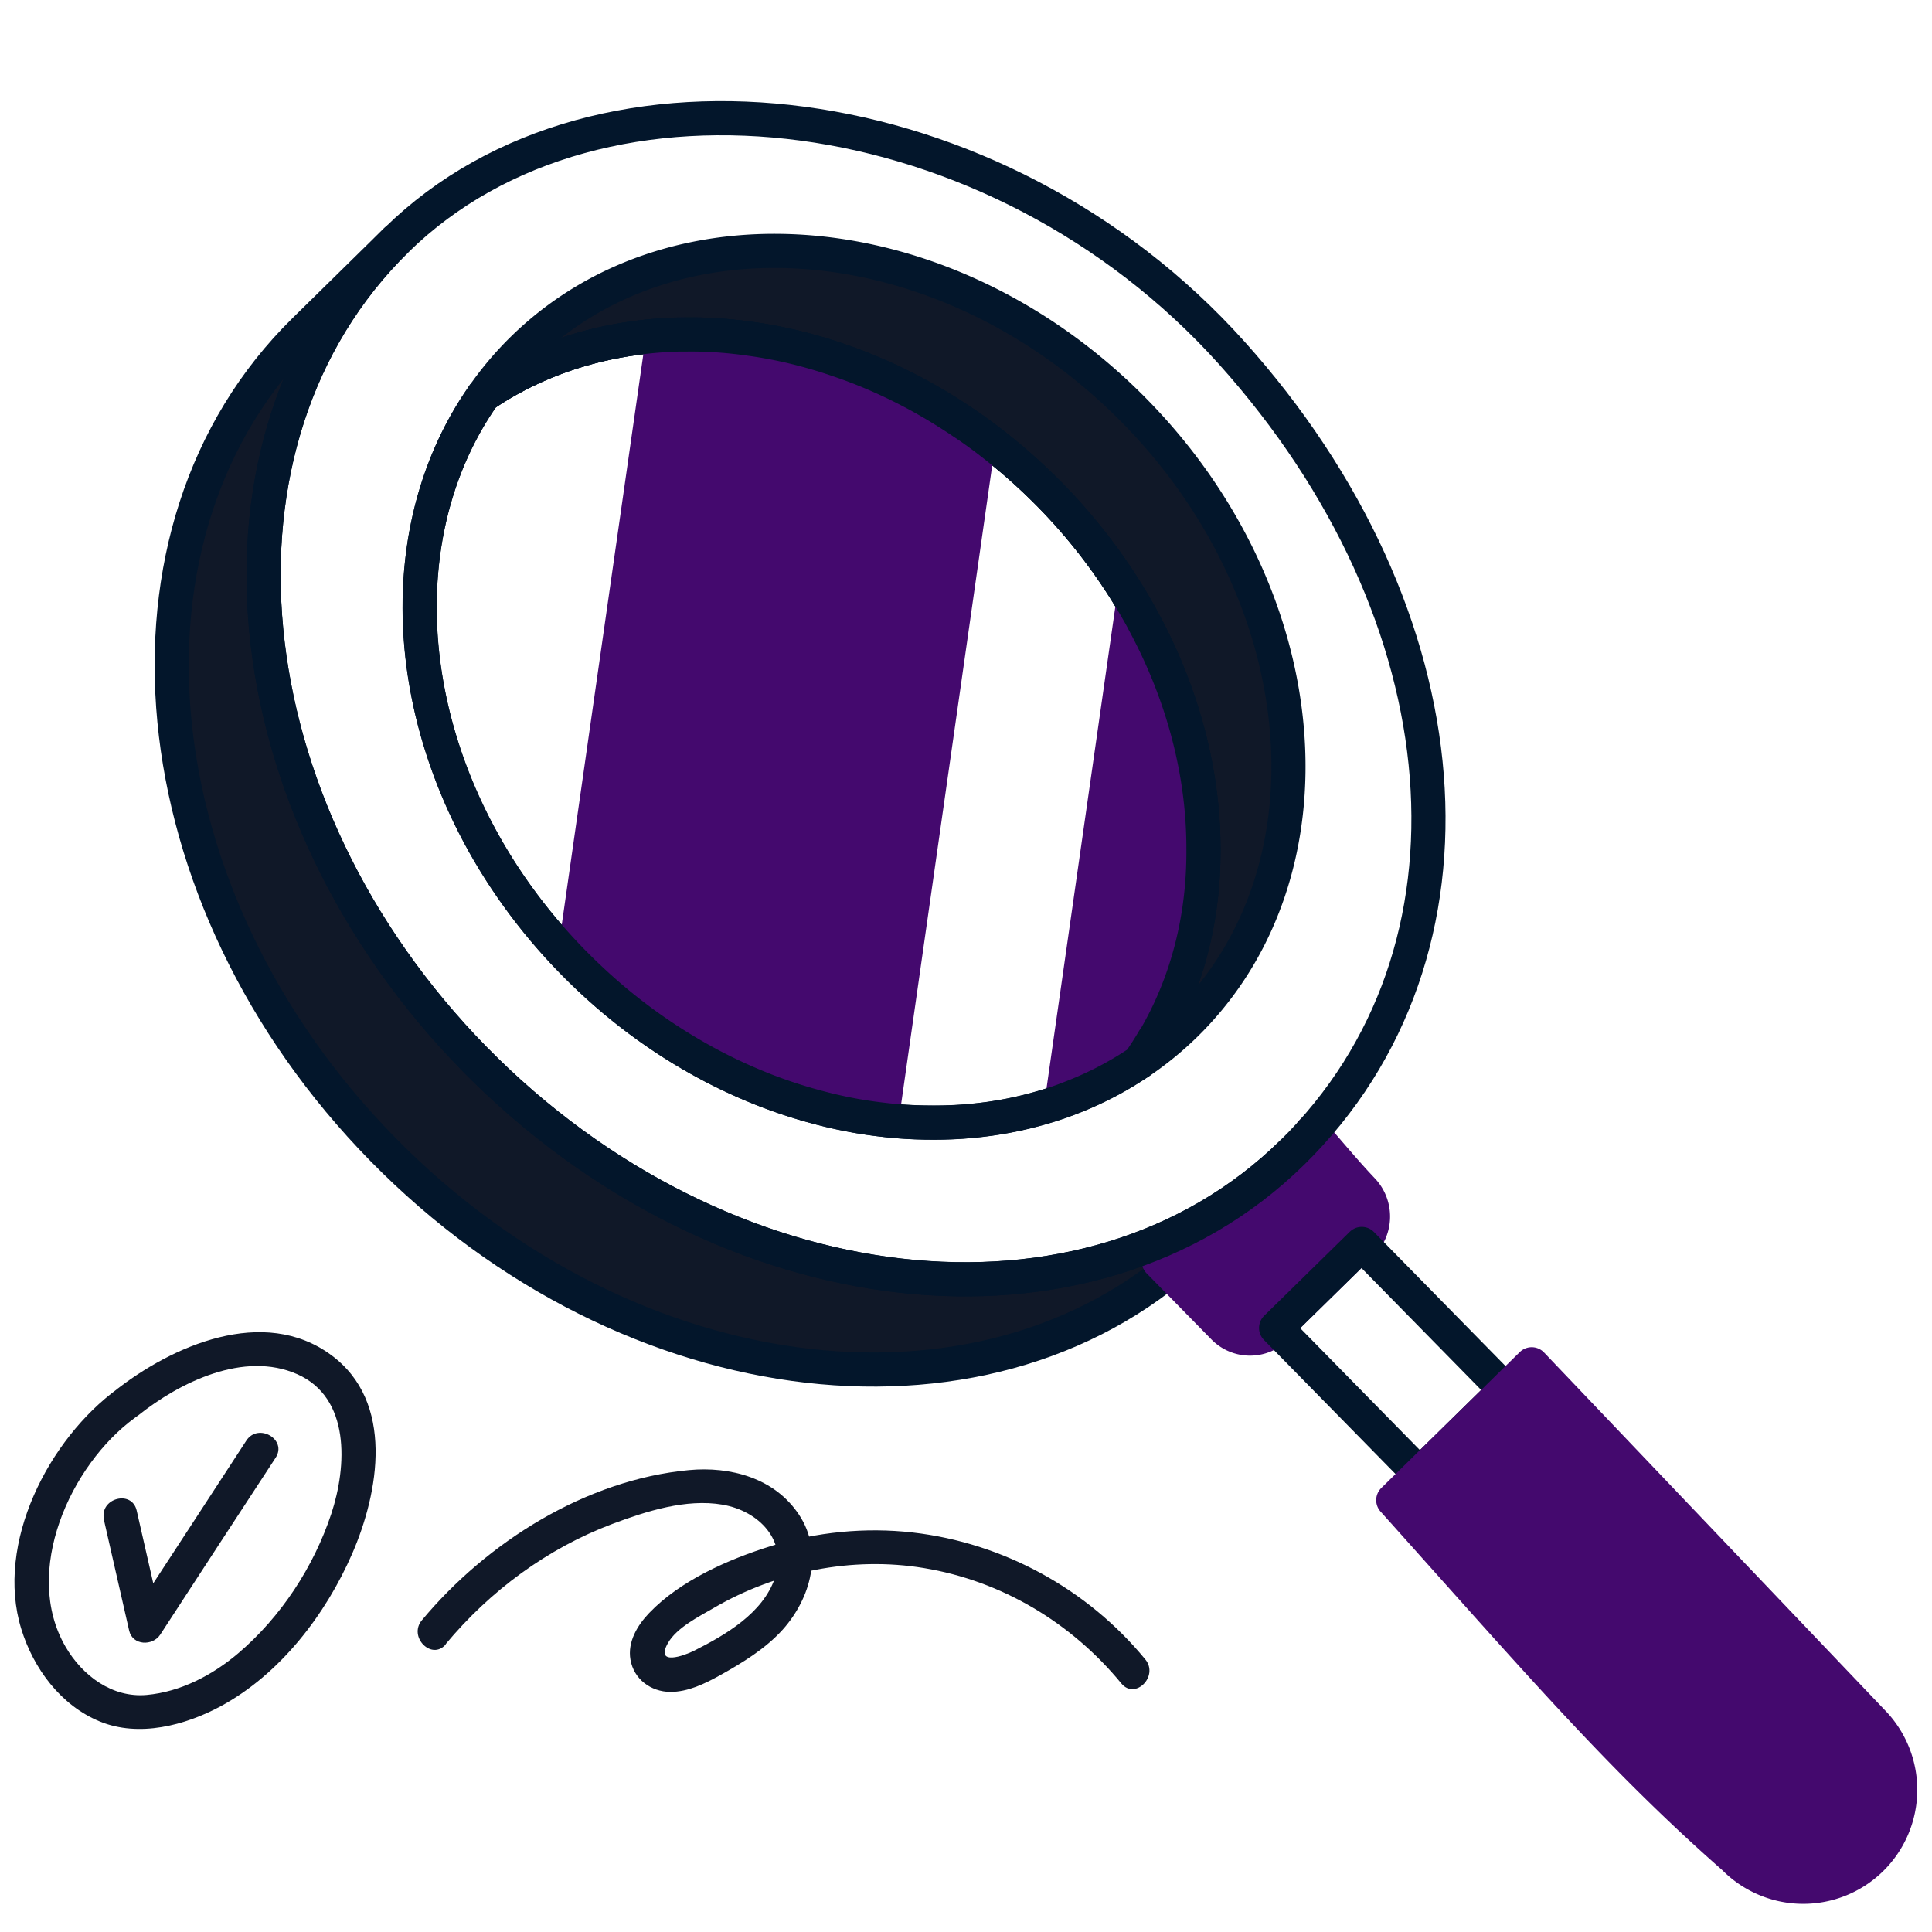
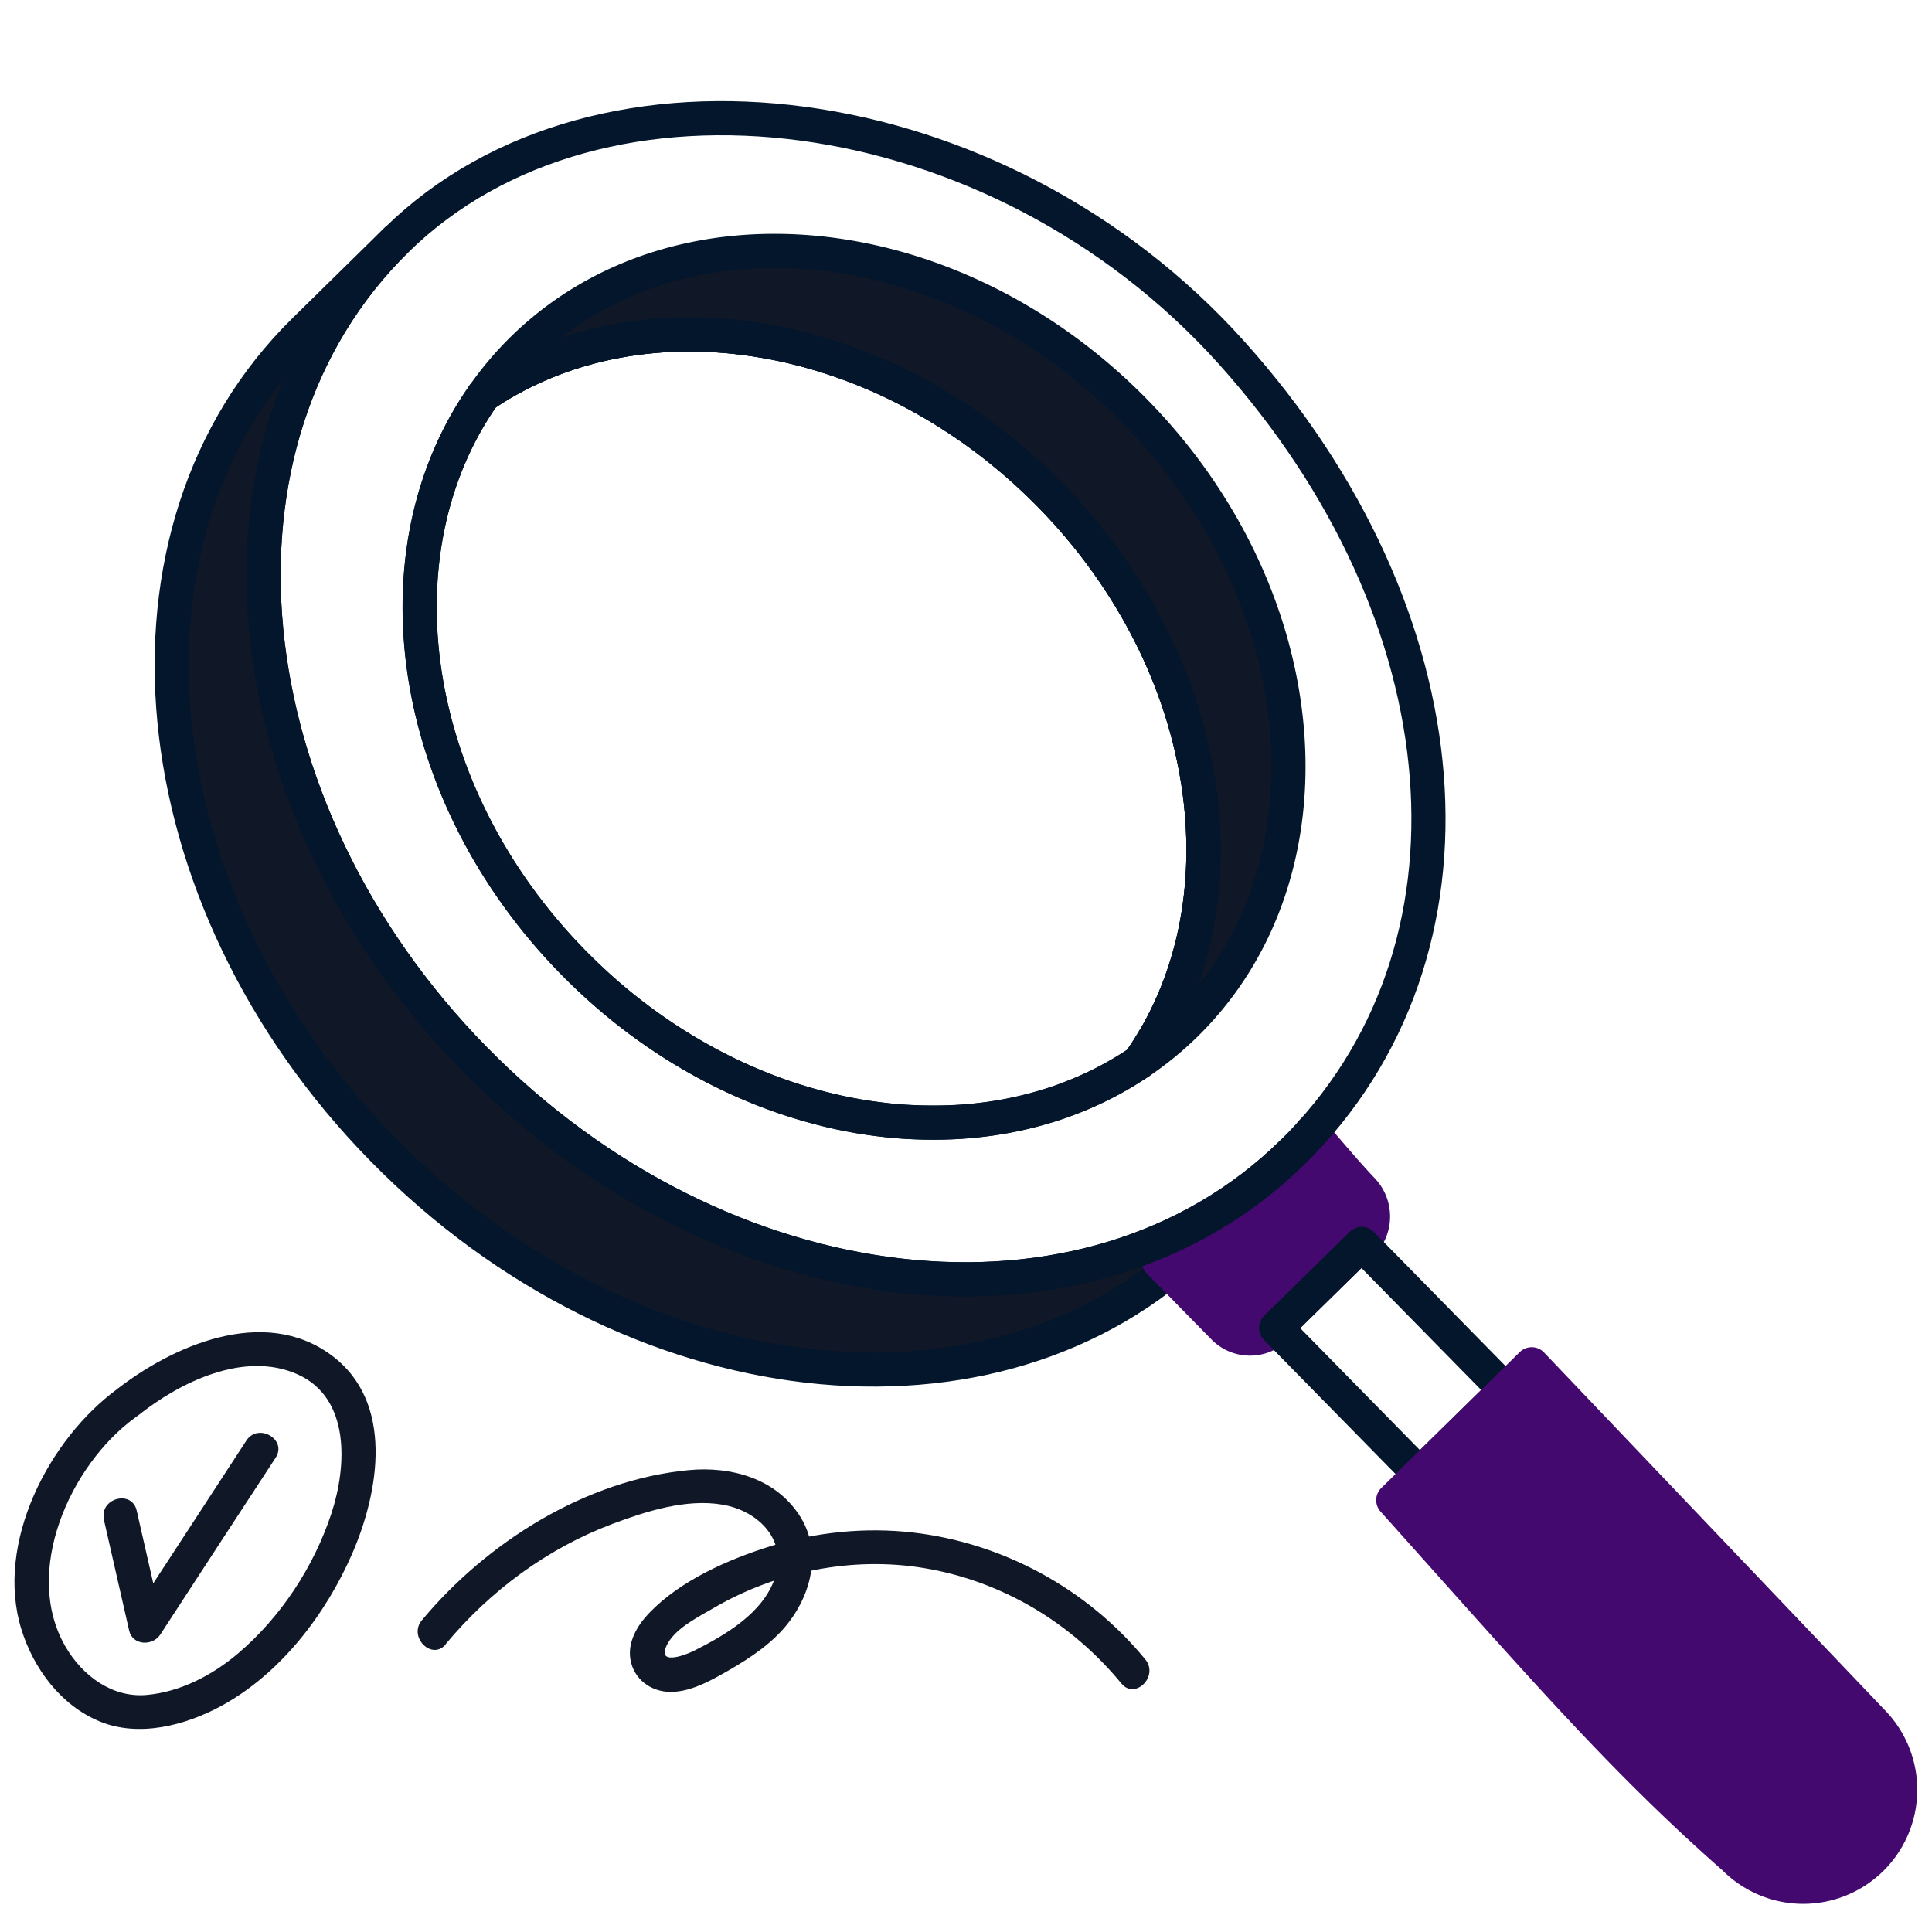
<svg xmlns="http://www.w3.org/2000/svg" width="120" height="120" viewBox="0 0 120 120" fill="none">
  <path d="M80.255 71.596l-5.706 5.607c-12.675 12.436-35.4 9.842-50.77-5.816C8.42 55.74 6.233 32.966 18.908 20.519l5.706-5.606C11.94 27.358 14.126 50.133 29.485 65.78c15.36 15.657 38.095 18.252 50.77 5.815z" fill="#101828" stroke="#03162B" stroke-width="2.12" stroke-linecap="round" stroke-linejoin="round" />
  <path d="M73.635 63.634a20.721 20.721 0 01-2.873 2.346c6.879-9.752 4.751-24.754-5.558-35.252-10.318-10.507-25.29-12.903-35.161-6.193a20.395 20.395 0 012.415-2.853c9.633-9.454 26.653-7.724 38.025 3.857 11.373 11.582 12.785 28.64 3.152 38.095z" fill="#101828" stroke="#03162B" stroke-width="2.12" stroke-linecap="round" stroke-linejoin="round" />
  <path d="M70.761 65.98c-9.871 6.7-24.843 4.314-35.152-6.194C25.3 49.288 23.173 34.297 30.042 24.535c9.872-6.71 24.843-4.315 35.162 6.193 10.31 10.498 12.437 25.5 5.557 35.252z" stroke="#03162B" stroke-width="2.12" stroke-linecap="round" stroke-linejoin="round" />
  <path d="M71.974 78.346L76 82.452a2.295 2.295 0 003.251.03l5.309-5.21a2.391 2.391 0 00.06-3.36c-1.124-1.183-2.257-2.564-3.162-3.588" fill="#44096e" />
  <path d="M71.974 78.346L76 82.452a2.295 2.295 0 003.251.03l5.309-5.21a2.391 2.391 0 00.06-3.36c-1.124-1.183-2.257-2.564-3.162-3.588" stroke="#44096e" stroke-width="2.12" stroke-linecap="round" stroke-linejoin="round" />
  <path d="M79.261 82.482c3.35 3.41 6.273 6.392 8.918 9.086l5.318-5.22-8.917-9.085-5.319 5.219z" stroke="#03162B" stroke-width="2.12" stroke-linecap="round" stroke-linejoin="round" />
  <path d="M86.538 93.178c8.828 9.842 14.087 15.996 21.165 22.209a6.026 6.026 0 008.519.079 6.027 6.027 0 00.08-8.519L95.137 84.738l-8.599 8.44z" fill="#44096e" stroke="#44096e" stroke-width="2.12" stroke-linecap="round" stroke-linejoin="round" />
-   <path d="M61.804 27.676L55.82 69.638c-.358-.02-.716-.07-1.064-.11a24.183 24.183 0 01-2.505-.407 29.733 29.733 0 01-4.742-1.422 33.568 33.568 0 01-3.24-1.47c-2.725-1.422-5.33-3.271-7.725-5.528-.318-.308-.626-.617-.944-.925a27.382 27.382 0 01-.905-.964l5.418-37.886a22.62 22.62 0 012.038-.149c.149-.01.298-.01.457-.01 1.332 0 2.694.09 4.056.288 1.8.239 3.599.676 5.388 1.293a32.359 32.359 0 016.81 3.26c.308.2.626.398.934.617.418.268.825.556 1.233.855l.775.596zm12.934 25.042c.02 4.265-1.004 8.35-3.082 11.87-.278.477-.577.934-.895 1.392a21 21 0 01-4.215 2.197c-.457.179-.914.338-1.382.477-.109.03-.218.07-.328.1l4.673-32.707c.318.507.636 1.014.934 1.52.2.359.398.707.587 1.065 2.465 4.563 3.708 9.424 3.708 14.086z" fill="#44096e" />
  <path d="M71.656 64.578a18.61 18.61 0 01-.895 1.391 20.998 20.998 0 01-4.215 2.198 16.18 16.18 0 01-1.382.487c-.318.1-.636.189-.964.278a22.765 22.765 0 01-3.778.676c-.874.09-1.75.12-2.654.11-.587 0-1.183-.02-1.78-.06a24.47 24.47 0 01-1.232-.12 26.456 26.456 0 01-2.495-.407 31.25 31.25 0 01-4.752-1.422 33.395 33.395 0 01-3.231-1.471 34.449 34.449 0 01-7.724-5.537c-.319-.298-.627-.607-.945-.925-10.299-10.498-12.426-25.489-5.567-35.241a18 18 0 012.068-1.233c3.062-1.59 6.482-2.426 10.04-2.525h.458c1.332-.02 2.704.08 4.056.278 1.8.249 3.599.686 5.388 1.303.736.248 1.471.526 2.217.845a32.248 32.248 0 014.593 2.415c.318.2.626.398.944.617.418.268.825.566 1.233.864a39.214 39.214 0 012.863 2.366c.437.408.885.836 1.322 1.273a34.71 34.71 0 013.032 3.53 34.312 34.312 0 012.207 3.32c.199.347.408.695.587 1.053 2.465 4.563 3.707 9.434 3.698 14.097.03 4.265-1.005 8.35-3.082 11.86l-.01-.02z" stroke="#03162B" stroke-width="2.12" stroke-linecap="round" stroke-linejoin="round" />
  <path d="M80.255 71.596C92.93 59.15 91.141 38.214 76.488 21.9 61.973 5.736 37.289 2.475 24.615 14.922 11.94 27.368 14.127 50.133 29.485 65.79c15.37 15.647 38.095 18.252 50.77 5.805v0z" stroke="#03162B" stroke-width="2.12" stroke-linecap="round" stroke-linejoin="round" />
  <path d="M7.317 86.25c-4.285 3.12-7.635 9.602-5.995 14.93.756 2.456 2.456 4.752 4.882 5.746 2.425.994 5.288.249 7.515-.954 3.688-1.998 6.511-5.687 8.162-9.484 1.65-3.798 2.644-9.404-1.303-12.317-4.195-3.102-9.91-.587-13.48 2.246-1.063.845.438 2.327 1.491 1.492 2.585-2.058 6.562-4.016 9.872-2.555 3.31 1.461 3.092 5.716 2.117 8.668-1.093 3.301-3.131 6.413-5.785 8.669-1.59 1.352-3.58 2.396-5.687 2.585-2.107.189-3.976-1.163-5.04-3.002C1.372 97.631 4.354 91 8.371 88.068c1.083-.786.04-2.615-1.064-1.82h.01z" fill="#101828" />
  <path d="M6.452 94.392c.527 2.296 1.044 4.593 1.57 6.889.21.925 1.452.974 1.93.249 2.385-3.659 4.77-7.327 7.167-10.986.745-1.133-1.084-2.197-1.82-1.063-2.385 3.658-4.771 7.327-7.167 10.985l1.928.248c-.526-2.296-1.043-4.593-1.57-6.889-.298-1.322-2.336-.765-2.028.557l-.01.01zm21.224 7.734c2.764-3.32 6.323-5.955 10.369-7.476 2.097-.785 4.573-1.58 6.83-1.193 2.256.388 4.065 2.227 3.25 4.573-.755 2.177-3.052 3.509-5 4.493-.647.328-2.446.965-1.64-.467.546-.964 1.948-1.66 2.872-2.197 3.877-2.257 8.58-3.201 13.023-2.465 4.832.795 9.166 3.39 12.268 7.167.855 1.044 2.346-.447 1.49-1.491-3.588-4.374-8.817-7.237-14.444-7.883-2.952-.338-5.984-.03-8.818.845-2.624.815-5.626 2.137-7.555 4.155-.735.766-1.352 1.8-1.163 2.893.209 1.223 1.273 1.998 2.475 2.008 1.104 0 2.138-.507 3.072-1.024 1.392-.775 2.834-1.65 3.917-2.853 1.73-1.938 2.535-4.811 1.014-7.118-1.52-2.306-4.285-3.022-6.84-2.783-6.392.596-12.545 4.463-16.591 9.325-.865 1.033.616 2.535 1.49 1.491h-.019z" fill="#101828" />
</svg>